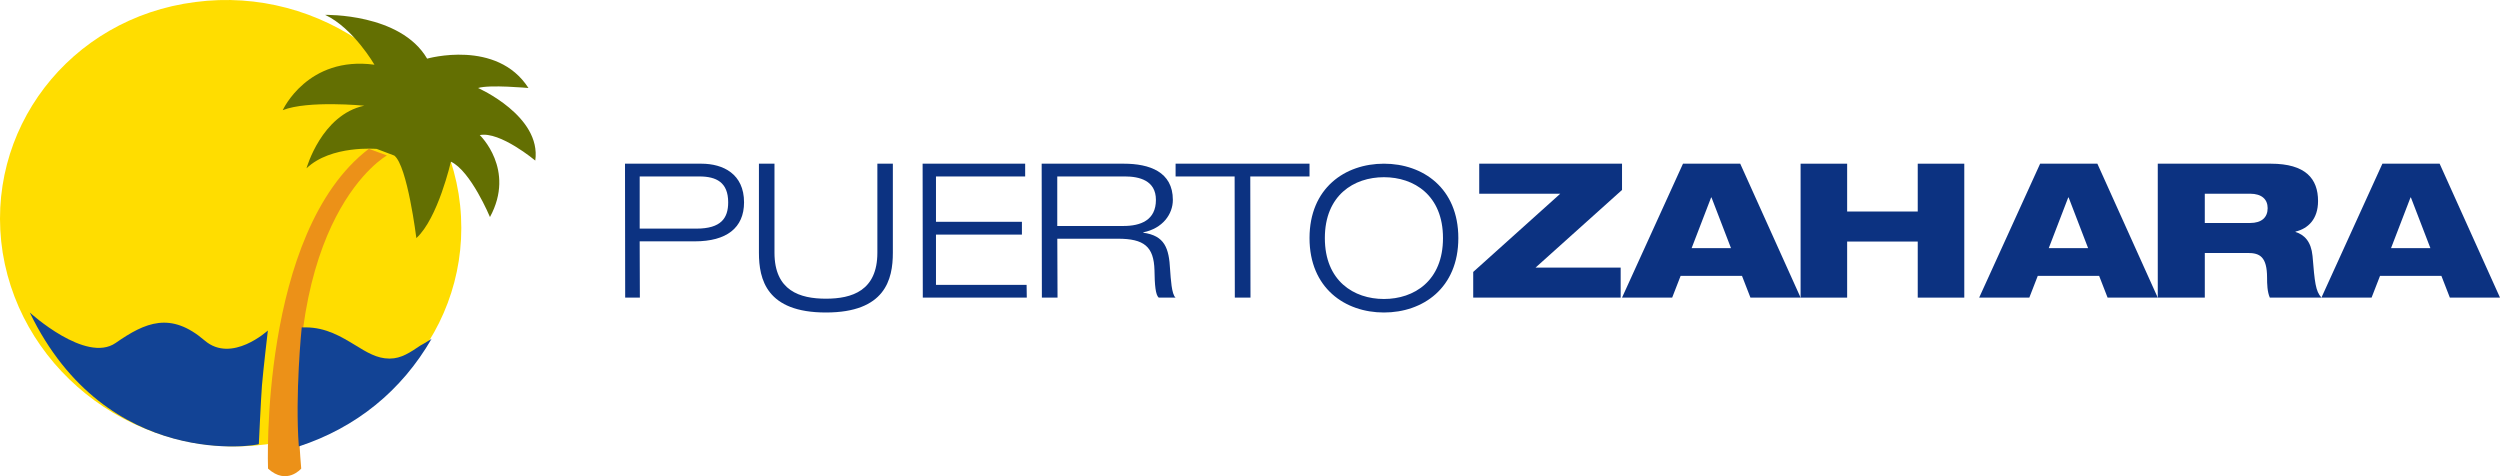
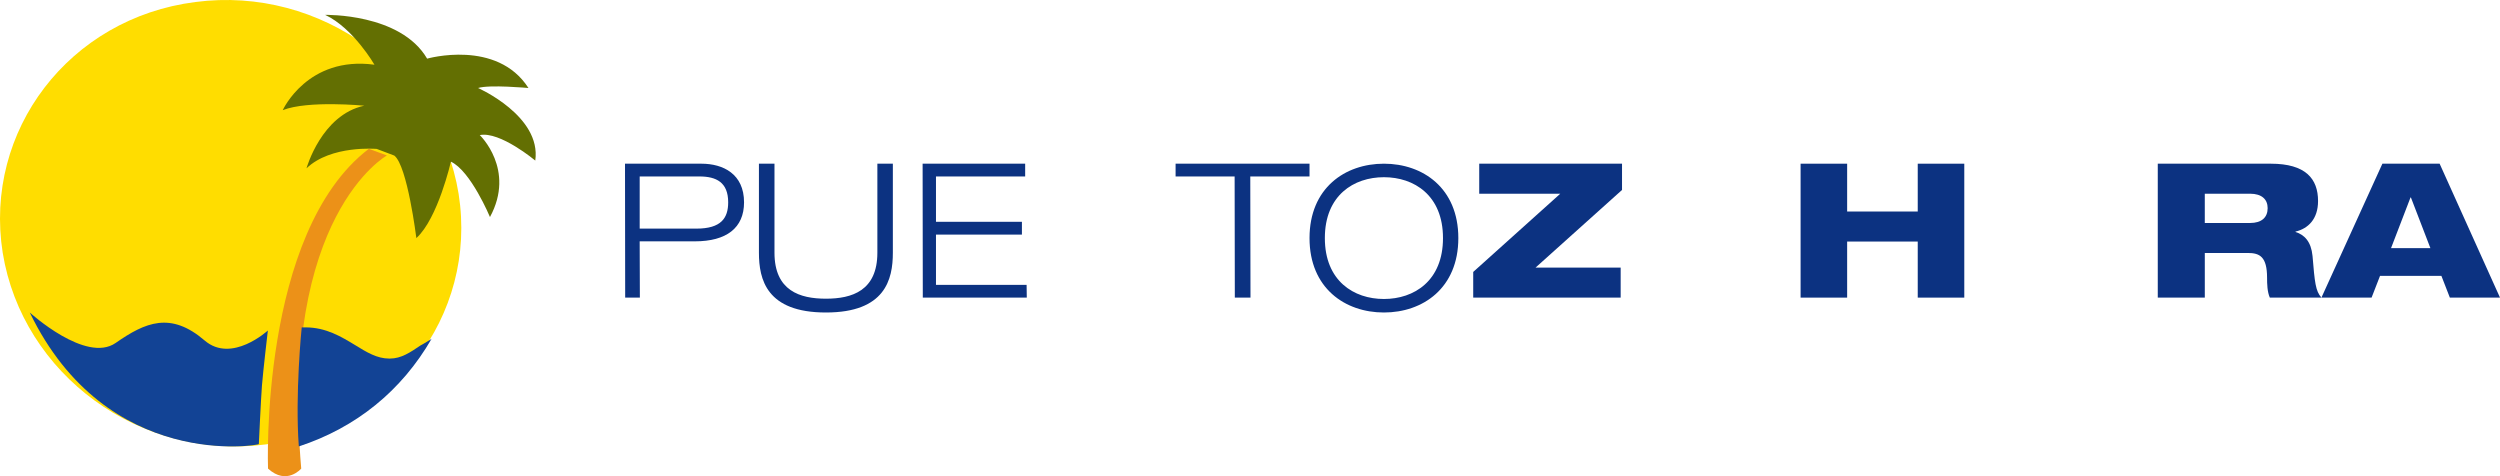
<svg xmlns="http://www.w3.org/2000/svg" width="168" height="32" viewBox="0 0 168 32" fill="none">
  <path d="M42 11H47.134C48.6 11 50 11.693 50 13.597C50 15.311 48.826 16.218 46.693 16.218H42.986L42.999 20H42.012L42 11ZM42.987 15.363H46.801C48.456 15.363 48.934 14.658 48.934 13.598C48.934 12.25 48.135 11.858 47.001 11.858H42.987V15.363Z" fill="#0C3281" />
  <path d="M60 16.984C60 18.774 59.492 21 55.5 21C51.507 21 51 18.774 51 16.984V11H52.045V16.984C52.045 19.539 53.751 20.072 55.502 20.072C57.252 20.072 58.959 19.539 58.959 16.984V11H60V16.984Z" fill="#0C3281" />
  <path d="M62 11H68.891V11.857H62.898V14.907H68.673V15.764H62.898V19.143H68.988L69 20H62.012L62 11Z" fill="#0C3281" />
-   <path d="M70 11H75.522C77.241 11 78.816 11.542 78.816 13.433C78.816 14.39 78.135 15.349 76.828 15.613V15.638C78.262 15.839 78.559 16.66 78.632 18.134C78.674 18.702 78.731 19.799 79 20H77.864C77.651 19.811 77.595 19.156 77.581 18.159C77.538 16.57 76.885 16.042 75.126 16.042H71.051L71.066 20H70.014L70 11ZM71.05 15.186H75.492C76.642 15.186 77.678 14.807 77.678 13.433C77.678 12.122 76.556 11.857 75.591 11.857H71.048V15.186H71.05Z" fill="#0C3281" />
  <path d="M82.967 11.857H79V11H88V11.857H84.019L84.033 20H82.98L82.967 11.857Z" fill="#0C3281" />
  <path d="M93 11C95.616 11 98 12.639 98 16C98 19.361 95.616 21 93 21C90.384 21 88 19.361 88 16C88 12.639 90.383 11 93 11ZM93 20.092C95.023 20.092 96.969 18.879 96.969 16C96.969 13.121 95.023 11.908 93 11.908C90.977 11.908 89.03 13.121 89.03 16C89.03 18.879 90.976 20.092 93 20.092Z" fill="#0C3281" />
  <path d="M99 18.274L104.851 13.017H99.404V11H109V12.765L103.188 17.983H108.909V20H99V18.274Z" fill="#0C3281" />
-   <path d="M113.097 11H116.943L121 20H117.63L117.062 18.538H112.938L112.37 20H109L113.097 11ZM115.013 13.269H114.987L113.678 16.673H116.322L115.013 13.269Z" fill="#0C3281" />
  <path d="M128.872 16.232H124.128V20H121V11H124.128V14.214H128.872V11H132V20H128.872V16.232Z" fill="#0C3281" />
-   <path d="M137.097 11H140.943L145 20H141.63L141.062 18.538H136.938L136.37 20H133L137.097 11ZM139.012 13.269H138.985L137.677 16.673H140.32L139.012 13.269Z" fill="#0C3281" />
  <path d="M145 11H152.598C154.935 11 155.773 12.009 155.773 13.509C155.773 14.719 155.109 15.362 154.259 15.563V15.588C154.857 15.777 155.308 16.231 155.402 17.202C155.548 18.967 155.603 19.56 156 20H152.532C152.36 19.609 152.347 19.081 152.347 18.664C152.347 17.253 151.855 17 151.058 17H148.163V20H145.002V11H145ZM148.162 14.985H151.204C151.987 14.985 152.386 14.606 152.386 13.988C152.386 13.395 151.989 13.017 151.204 13.017H148.162V14.985Z" fill="#0C3281" />
  <path d="M160.097 11H163.943L168 20H164.63L164.062 18.538H159.938L159.37 20H156L160.097 11ZM162.013 13.269H161.987L160.678 16.673H163.322L162.013 13.269Z" fill="#0C3281" />
  <path fill-rule="evenodd" clip-rule="evenodd" d="M13.128 0.136C21.568 -0.975 29.49 4.833 30.82 13.032C32.113 21.232 26.313 28.784 17.874 29.863C9.416 30.976 1.512 25.183 0.181 16.983C-1.111 8.784 4.651 1.214 13.128 0.136Z" fill="#FFDD00" />
  <path fill-rule="evenodd" clip-rule="evenodd" d="M21.854 1.001C21.854 1.001 26.913 0.875 28.703 3.941C28.703 3.941 33.392 2.605 35.512 5.914C35.512 5.914 32.89 5.673 32.127 5.914C32.127 5.914 36.396 7.797 35.97 10.79C35.97 10.79 33.599 8.805 32.241 9.078C32.241 9.078 34.663 11.385 32.926 14.585C32.926 14.585 31.633 11.482 30.3 10.864C30.3 10.864 29.43 14.683 27.979 16C27.979 16 27.378 11.132 26.496 10.454L25.316 10.007C25.316 10.007 22.247 9.733 20.597 11.31C20.597 11.31 21.601 7.713 24.478 7.103C24.478 7.103 20.705 6.732 19 7.402C19 7.402 20.664 3.739 25.164 4.349C25.163 4.351 23.754 1.897 21.854 1.001Z" fill="#636F02" />
  <path fill-rule="evenodd" clip-rule="evenodd" d="M20.242 31.489C20.242 31.489 19.268 32.639 18.011 31.489C18.011 31.489 17.419 15.624 24.785 10L26 10.447C25.998 10.448 18.788 14.448 20.242 31.489Z" fill="#EC9118" />
  <path d="M2 21C2 21 5.768 24.441 7.773 23.046C9.778 21.65 11.467 20.921 13.755 22.884C15.571 24.442 18 22.21 18 22.21C18 22.21 17.678 24.957 17.603 25.911C17.534 26.791 17.394 29.84 17.394 29.84C17.48 29.914 7.184 31.732 2 21Z" fill="#124395" />
  <path d="M20.081 30C23.944 28.734 26.987 26.252 29 22.773C29 22.773 28.426 23.133 28.256 23.216C27.569 23.677 26.969 24.096 26.198 24.096H26.154C25.339 24.096 24.652 23.677 23.837 23.174C22.936 22.629 21.907 22 20.534 22H20.49C20.405 22 20.361 22 20.276 22C20.274 22 19.819 26.488 20.081 30Z" fill="#124395" />
</svg>